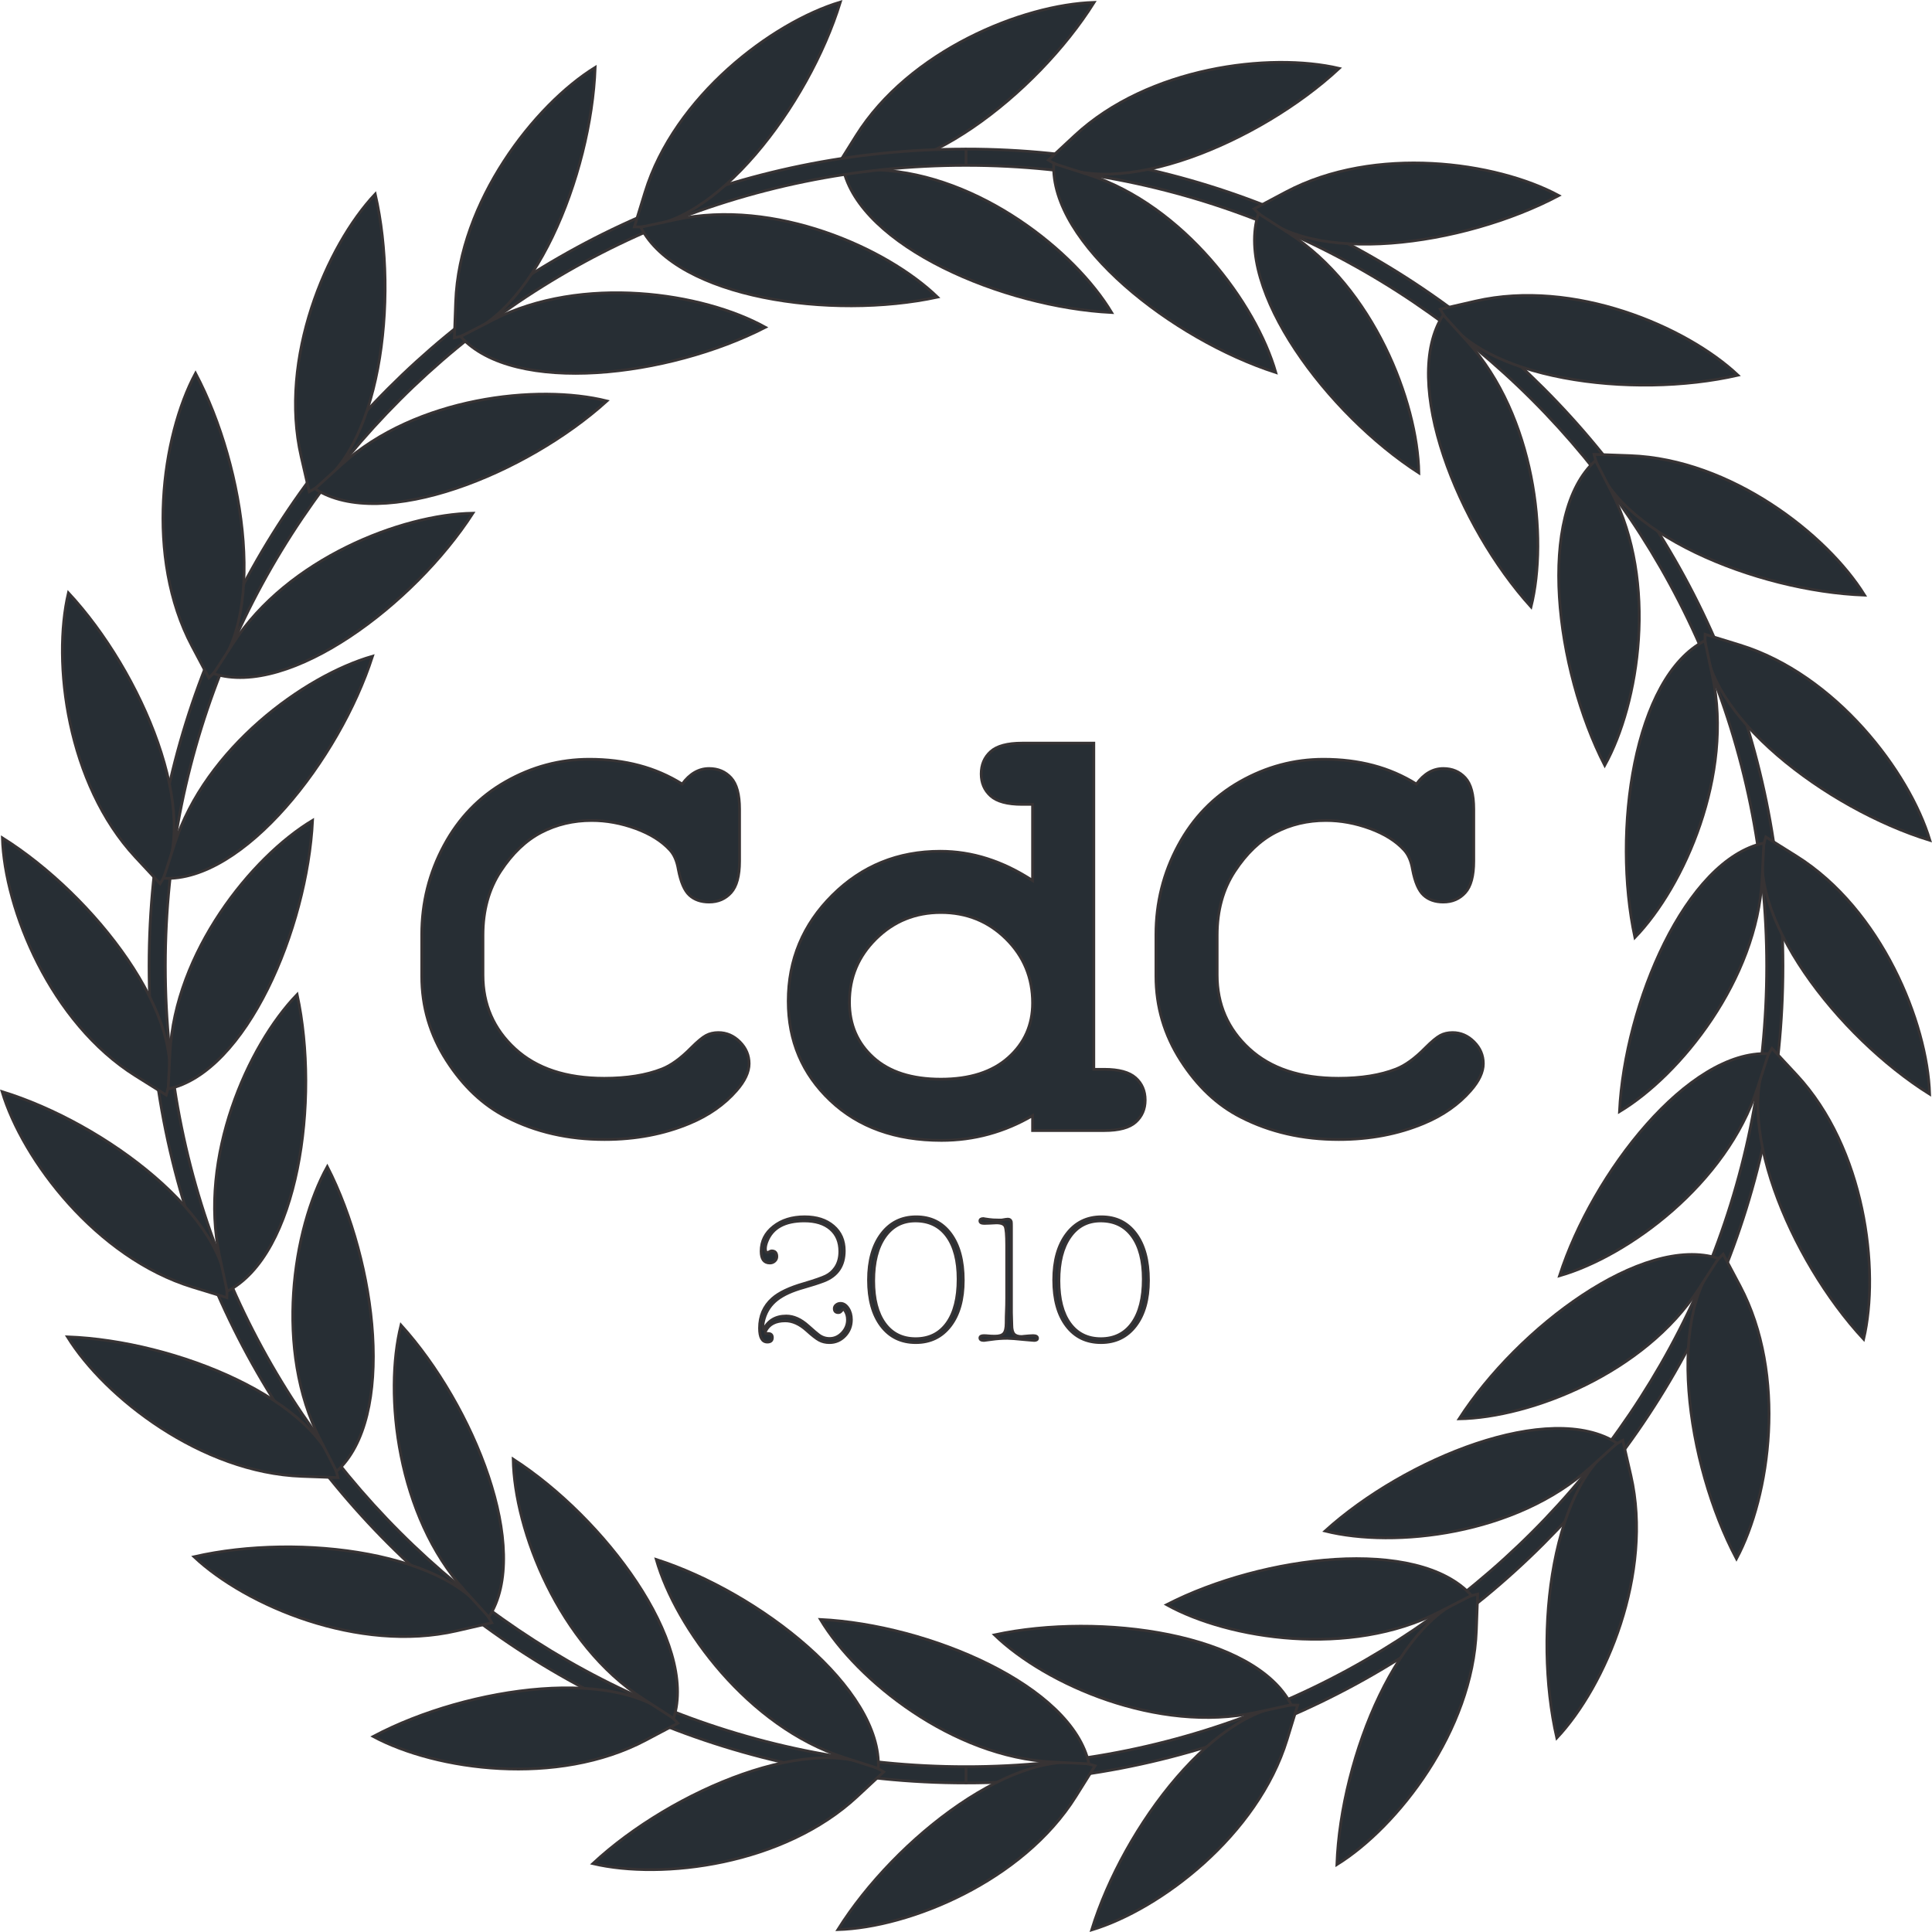
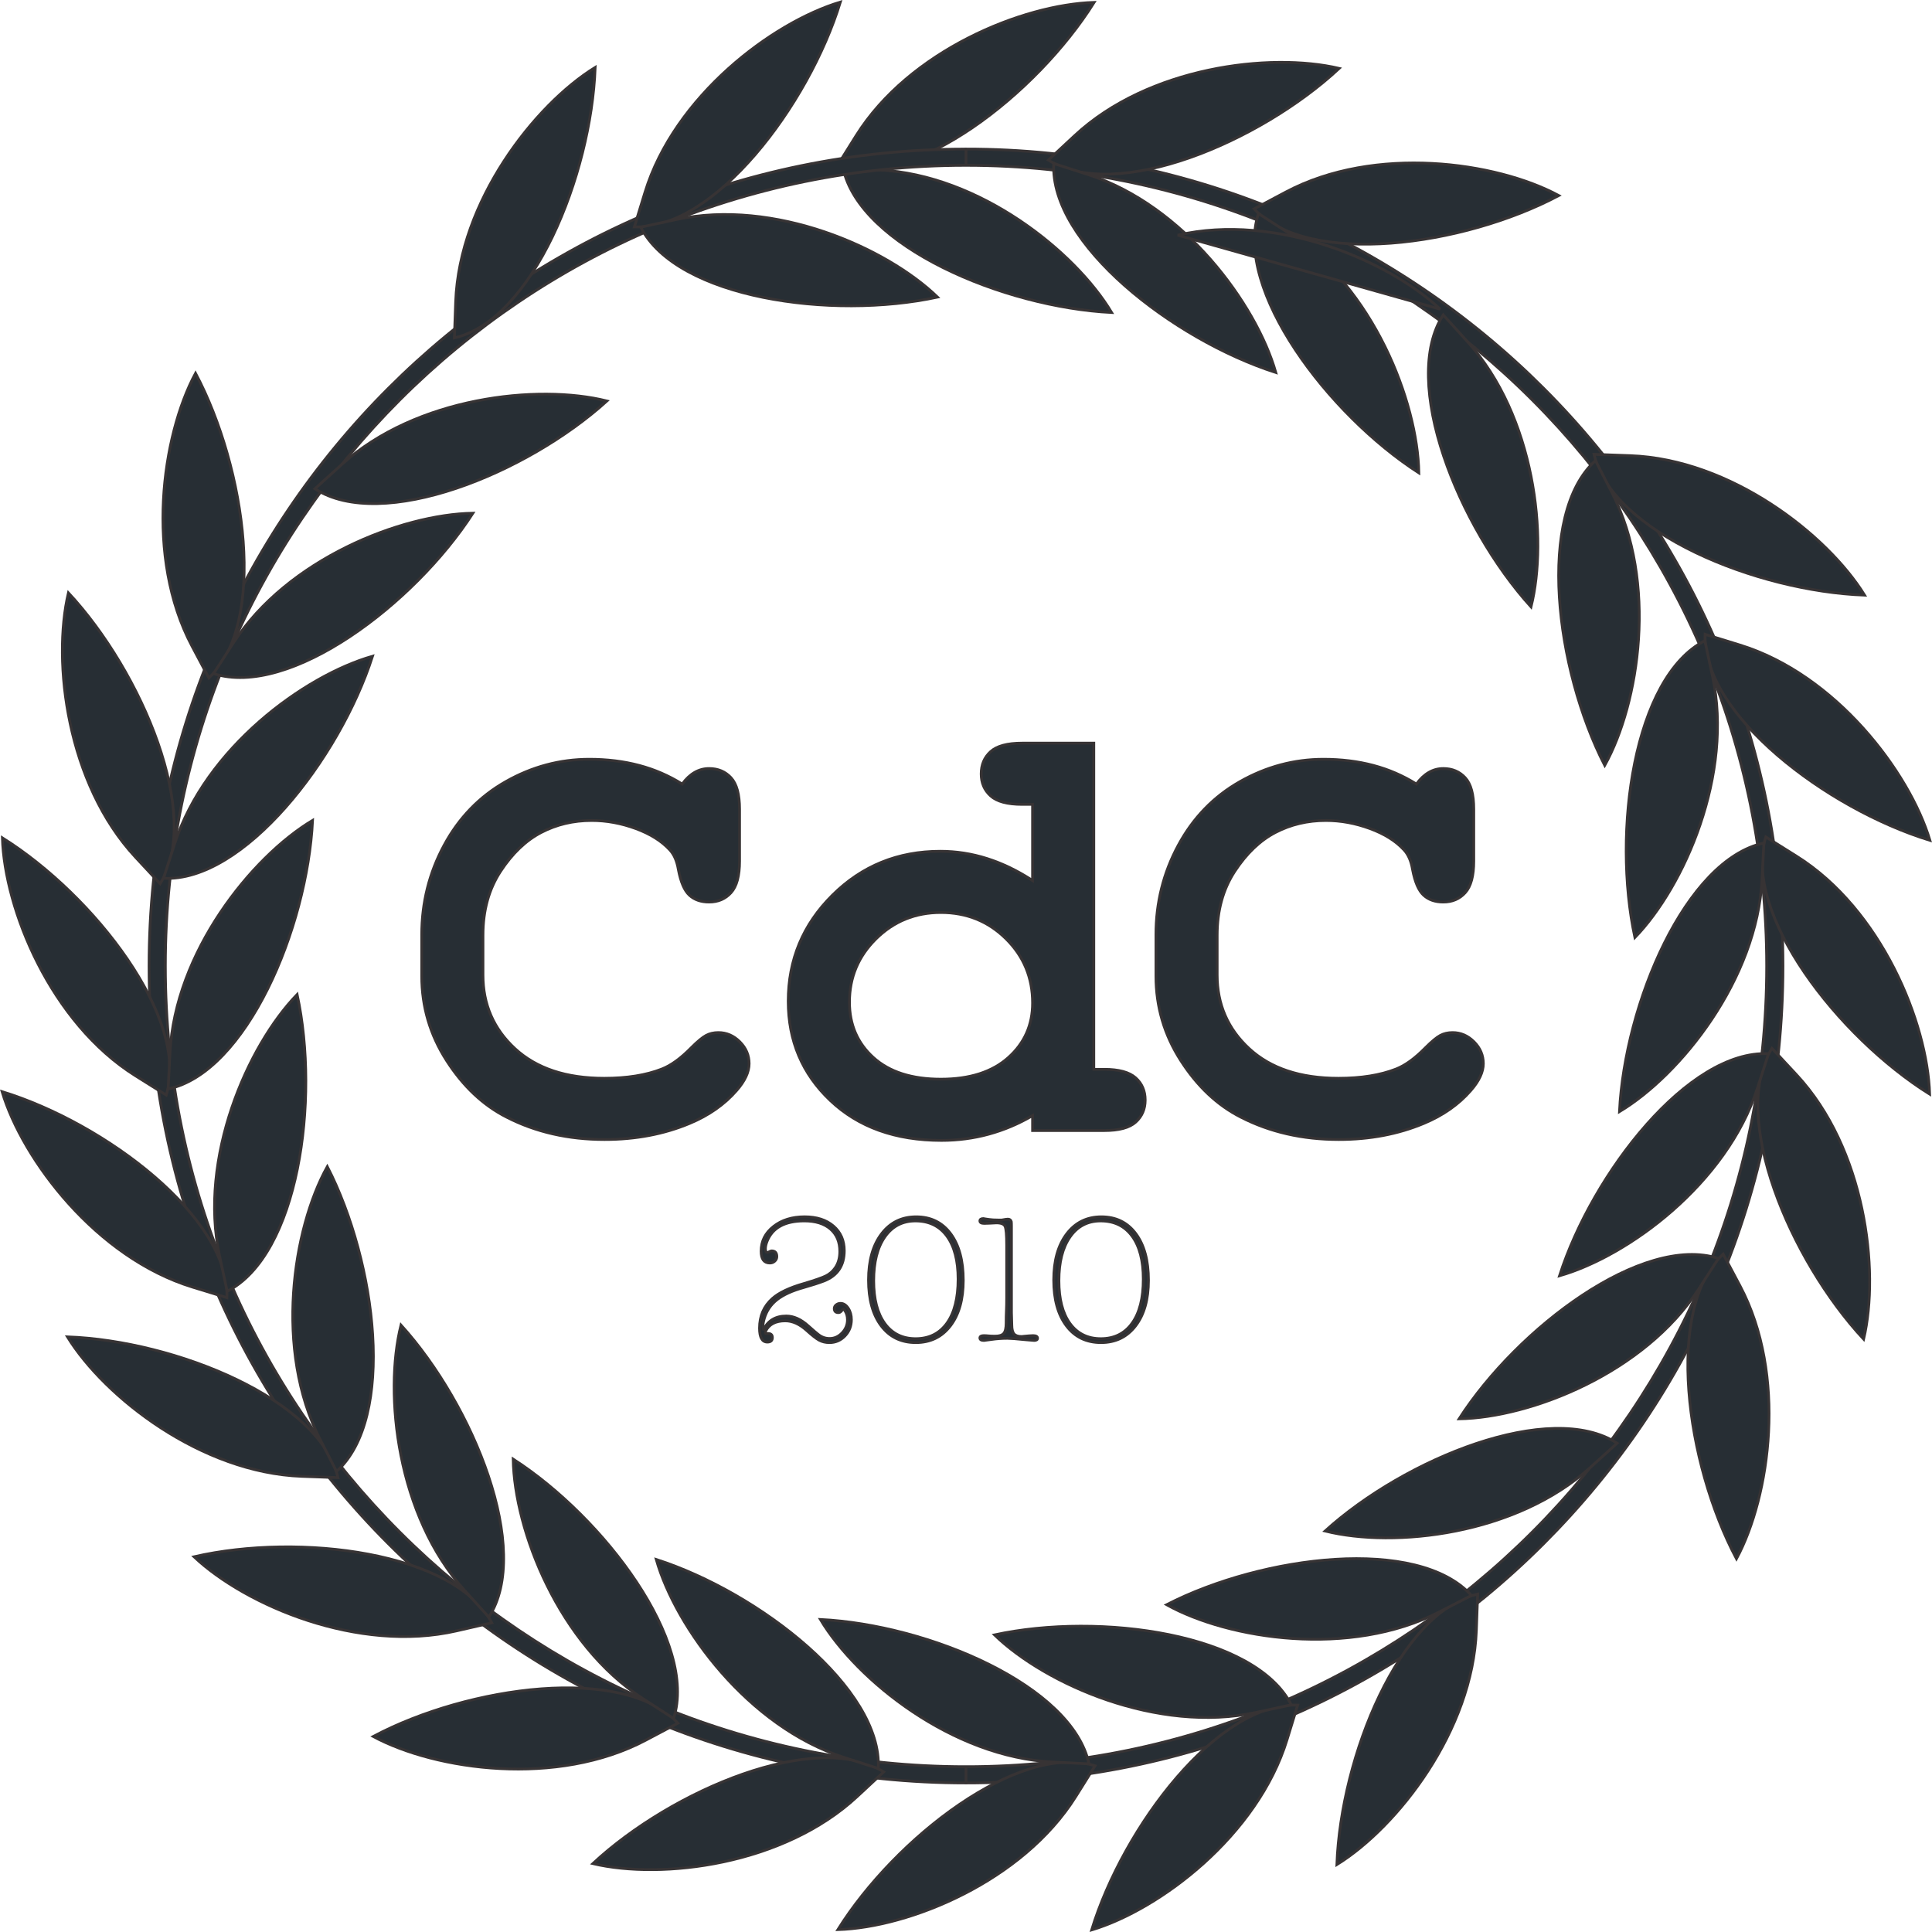
<svg xmlns="http://www.w3.org/2000/svg" x="0px" y="0px" width="151.594px" height="151.594px" viewBox="0 0 151.594 151.594" style="enable-background:new 0 0 151.594 151.594;" xml:space="preserve">
  <style type="text/css">	.st0{fill:#272E34;stroke:#373334;stroke-width:0.216;stroke-miterlimit:2.613;}	.st1{fill-rule:evenodd;clip-rule:evenodd;fill:#272E34;stroke:#373334;stroke-width:0.216;stroke-miterlimit:2.613;}</style>
  <defs />
  <g>
    <path class="st0" d="M53.529,61.521c0.297-0.406,0.621-0.711,0.973-0.914s0.73-0.305,1.137-0.305c0.703,0,1.277,0.242,1.723,0.727  s0.668,1.305,0.668,2.461v4.078c0,1.156-0.223,1.98-0.668,2.473s-1.02,0.738-1.723,0.738c-0.641,0-1.156-0.18-1.547-0.539  s-0.68-1.031-0.867-2.016c-0.109-0.656-0.328-1.164-0.656-1.523c-0.641-0.703-1.535-1.266-2.684-1.688s-2.301-0.633-3.457-0.633  c-1.438,0-2.758,0.312-3.961,0.938s-2.266,1.641-3.188,3.047s-1.383,3.078-1.383,5.016v3.117c0,2.312,0.84,4.242,2.52,5.789  s4.012,2.32,6.996,2.32c1.781,0,3.289-0.242,4.523-0.727c0.719-0.281,1.484-0.836,2.297-1.664c0.5-0.5,0.891-0.824,1.172-0.973  s0.602-0.223,0.961-0.223c0.641,0,1.203,0.242,1.688,0.727s0.727,1.055,0.727,1.711s-0.328,1.359-0.984,2.109  c-0.953,1.094-2.18,1.953-3.68,2.578c-2.016,0.844-4.242,1.266-6.68,1.266c-2.844,0-5.406-0.586-7.688-1.758  c-1.844-0.938-3.414-2.418-4.711-4.441s-1.945-4.23-1.945-6.621v-3.258c0-2.5,0.582-4.832,1.746-6.996s2.777-3.832,4.84-5.004  s4.25-1.758,6.562-1.758c1.391,0,2.691,0.16,3.902,0.48S52.482,60.865,53.529,61.521z" />
    <path class="st0" d="M85.826,58.31v25.594h0.82c1.141,0,1.961,0.223,2.461,0.668s0.75,1.027,0.75,1.746  c0,0.703-0.246,1.277-0.738,1.723s-1.316,0.668-2.473,0.668h-5.625v-1.172c-1.094,0.641-2.238,1.125-3.434,1.453  s-2.434,0.492-3.715,0.492c-3.609,0-6.516-1.043-8.719-3.129c-2.203-2.086-3.305-4.684-3.305-7.793c0-3.25,1.156-6.023,3.469-8.32  c2.312-2.297,5.133-3.445,8.461-3.445c1.25,0,2.477,0.191,3.68,0.574s2.391,0.957,3.562,1.723v-5.977h-0.82  c-1.156,0-1.98-0.223-2.473-0.668s-0.738-1.02-0.738-1.723c0-0.719,0.246-1.301,0.738-1.746s1.316-0.668,2.473-0.668H85.826z   M81.021,78.701c0-1.984-0.695-3.664-2.086-5.039s-3.094-2.062-5.109-2.062c-2,0-3.695,0.688-5.086,2.062s-2.086,3.031-2.086,4.969  c0,1.766,0.625,3.215,1.875,4.348s3.016,1.699,5.297,1.699c2.266,0,4.031-0.566,5.297-1.699S81.021,80.419,81.021,78.701z" />
    <path class="st0" d="M111.138,61.521c0.297-0.406,0.621-0.711,0.973-0.914s0.73-0.305,1.137-0.305c0.703,0,1.277,0.242,1.723,0.727  s0.668,1.305,0.668,2.461v4.078c0,1.156-0.223,1.98-0.668,2.473s-1.02,0.738-1.723,0.738c-0.641,0-1.156-0.18-1.547-0.539  s-0.68-1.031-0.867-2.016c-0.109-0.656-0.328-1.164-0.656-1.523c-0.641-0.703-1.535-1.266-2.684-1.688s-2.301-0.633-3.457-0.633  c-1.438,0-2.758,0.312-3.961,0.938s-2.266,1.641-3.188,3.047s-1.383,3.078-1.383,5.016v3.117c0,2.312,0.84,4.242,2.52,5.789  s4.012,2.32,6.996,2.32c1.781,0,3.289-0.242,4.523-0.727c0.719-0.281,1.484-0.836,2.297-1.664c0.5-0.5,0.891-0.824,1.172-0.973  s0.602-0.223,0.961-0.223c0.641,0,1.203,0.242,1.688,0.727s0.727,1.055,0.727,1.711s-0.328,1.359-0.984,2.109  c-0.953,1.094-2.18,1.953-3.68,2.578c-2.016,0.844-4.242,1.266-6.68,1.266c-2.844,0-5.406-0.586-7.688-1.758  c-1.844-0.938-3.414-2.418-4.711-4.441s-1.945-4.23-1.945-6.621v-3.258c0-2.5,0.582-4.832,1.746-6.996s2.777-3.832,4.84-5.004  s4.25-1.758,6.562-1.758c1.391,0,2.691,0.16,3.902,0.48S110.091,60.865,111.138,61.521z" />
    <path class="st0" d="M59.861,104.086c0,0.02,0.01,0.113,0.027,0.281c0.355-0.738,0.957-1.106,1.807-1.106  c0.578,0,1.152,0.257,1.722,0.771c0.429,0.383,0.69,0.605,0.784,0.672c0.262,0.215,0.561,0.321,0.896,0.321  c0.373,0,0.699-0.147,0.979-0.44c0.28-0.295,0.42-0.637,0.42-1.029c0-0.28-0.069-0.523-0.21-0.729  c-0.027-0.064-0.065-0.098-0.111-0.098c-0.029,0-0.078,0.045-0.147,0.133c-0.07,0.089-0.151,0.133-0.245,0.133  c-0.215,0-0.322-0.107-0.322-0.322c0-0.111,0.049-0.207,0.147-0.286c0.098-0.079,0.212-0.119,0.343-0.119  c0.233,0,0.434,0.126,0.602,0.378s0.252,0.551,0.252,0.896c0,0.504-0.168,0.931-0.504,1.281c-0.338,0.35-0.744,0.524-1.221,0.524  c-0.3,0-0.566-0.063-0.801-0.188c-0.233-0.127-0.565-0.386-0.995-0.777c-0.552-0.495-1.108-0.742-1.67-0.742  c-0.748,0-1.258,0.264-1.529,0.789c-0.019,0.073-0.028,0.114-0.028,0.123c0,0.055,0.02,0.082,0.059,0.082c0.009,0,0.023,0,0.043,0  c0.019,0,0.057,0,0.114,0c0.221,0,0.331,0.107,0.331,0.322c0,0.232-0.131,0.35-0.393,0.35c-0.41,0-0.615-0.364-0.615-1.092  c0-0.952,0.336-1.727,1.008-2.324c0.513-0.457,1.339-0.85,2.478-1.176c0.849-0.252,1.421-0.451,1.716-0.596  c0.293-0.145,0.538-0.356,0.734-0.637c0.242-0.346,0.363-0.774,0.363-1.288c0-0.747-0.244-1.332-0.734-1.757  s-1.174-0.637-2.051-0.637c-1.531,0-2.506,0.537-2.926,1.609c-0.084,0.215-0.127,0.406-0.127,0.574  c0,0.196,0.057,0.294,0.168,0.294c0.029,0,0.078-0.021,0.147-0.063c0.07-0.041,0.128-0.062,0.175-0.062  c0.271,0,0.406,0.149,0.406,0.448c0,0.14-0.054,0.259-0.161,0.356c-0.107,0.099-0.235,0.147-0.385,0.147  c-0.458,0-0.687-0.308-0.687-0.924c0-0.784,0.322-1.431,0.967-1.938c0.644-0.51,1.461-0.764,2.449-0.764  c0.943,0,1.697,0.242,2.262,0.729c0.564,0.484,0.847,1.129,0.847,1.932c0,1.176-0.536,1.969-1.61,2.38  c-0.42,0.159-0.942,0.327-1.567,0.504c-0.905,0.252-1.603,0.569-2.093,0.952s-0.824,0.873-1.002,1.47  C59.898,103.695,59.861,103.91,59.861,104.086z" />
    <path class="st0" d="M71.886,95.477c1.148,0,2.051,0.443,2.709,1.33s0.987,2.105,0.987,3.654c0,1.502-0.336,2.692-1.008,3.57  c-0.672,0.877-1.577,1.315-2.716,1.315c-1.148,0-2.054-0.438-2.717-1.315c-0.662-0.878-0.993-2.077-0.993-3.599  c0-1.513,0.338-2.716,1.015-3.612C69.84,95.925,70.748,95.477,71.886,95.477z M71.845,105.04c1.055,0,1.873-0.406,2.457-1.219  c0.582-0.812,0.875-1.965,0.875-3.457c0-1.447-0.293-2.57-0.875-3.367c-0.584-0.799-1.408-1.197-2.472-1.197  c-1.017,0-1.817,0.418-2.401,1.253c-0.583,0.835-0.875,1.981-0.875,3.437c0,1.438,0.289,2.555,0.869,3.354  C70.001,104.64,70.808,105.04,71.845,105.04z" />
    <path class="st0" d="M79.08,95.659c0.142,0,0.231,0.066,0.27,0.196c0.01,0.047,0.014,0.168,0.014,0.364v5.656  c0,0.447,0,0.826,0,1.134l0.028,0.966c0,0.326,0.059,0.558,0.176,0.693c0.118,0.135,0.317,0.203,0.6,0.203  c0.009,0,0.063-0.006,0.161-0.018c0.1-0.012,0.229-0.023,0.389-0.035s0.272-0.018,0.338-0.018c0.235,0,0.354,0.067,0.354,0.203  c0,0.117-0.09,0.175-0.267,0.175c-0.065,0-0.285-0.019-0.658-0.056c-0.747-0.075-1.228-0.112-1.442-0.112  c-0.42,0-0.84,0.03-1.26,0.091c-0.346,0.051-0.537,0.077-0.574,0.077c-0.215,0-0.322-0.065-0.322-0.196  c0-0.121,0.103-0.182,0.307-0.182c0.111,0,0.234,0.007,0.369,0.021c0.134,0.014,0.303,0.021,0.507,0.021  c0.334,0,0.563-0.072,0.688-0.218c0.125-0.145,0.188-0.412,0.188-0.805c0-0.354,0.008-0.674,0.021-0.959  c0.014-0.284,0.021-0.627,0.021-1.029v-4.129c0-0.803-0.042-1.295-0.128-1.478c-0.085-0.183-0.312-0.272-0.681-0.272  c-0.066,0-0.241,0.009-0.524,0.027c-0.143,0.01-0.285,0.014-0.426,0.014c-0.228,0-0.342-0.064-0.342-0.195  c0-0.121,0.09-0.182,0.27-0.182c0.028,0,0.053,0.004,0.071,0.014l0.382,0.056c0.189,0.028,0.425,0.042,0.708,0.042  c0.048,0,0.104,0,0.171,0c0.056,0,0.094,0,0.113,0C78.853,95.682,79.013,95.659,79.08,95.659z" />
    <path class="st0" d="M86.419,95.477c1.147,0,2.051,0.443,2.709,1.33s0.986,2.105,0.986,3.654c0,1.502-0.336,2.692-1.008,3.57  c-0.672,0.877-1.578,1.315-2.716,1.315c-1.147,0-2.054-0.438-2.716-1.315c-0.663-0.878-0.994-2.077-0.994-3.599  c0-1.513,0.338-2.716,1.015-3.612C84.373,95.925,85.281,95.477,86.419,95.477z M86.376,105.04c1.055,0,1.874-0.406,2.457-1.219  c0.584-0.812,0.875-1.965,0.875-3.457c0-1.447-0.291-2.57-0.875-3.367c-0.583-0.799-1.406-1.197-2.471-1.197  c-1.018,0-1.818,0.418-2.4,1.253c-0.584,0.835-0.875,1.981-0.875,3.437c0,1.438,0.289,2.555,0.867,3.354  C84.534,104.64,85.341,105.04,86.376,105.04z" />
  </g>
  <g>
    <g>
      <path class="st1" d="M65.672,13.044C71.66,14.89,81.337,7.393,85.851,0.187C80.25,0.356,71.36,3.965,67.176,10.642L65.672,13.044z   " />
      <path class="st1" d="M66.149,13.192c1.315,6.129,12.581,10.912,21.076,11.331c-2.884-4.804-10.374-10.8-18.245-11.189   L66.149,13.192z" />
    </g>
    <path class="st1" d="M75.798,11.695c17.701,0,33.726,7.175,45.325,18.776c11.6,11.6,18.776,27.626,18.776,45.325  c0,17.702-7.175,33.727-18.776,45.327c-11.599,11.6-27.624,18.776-45.325,18.776v-1.276c17.348,0,33.055-7.032,44.424-18.402  c11.37-11.367,18.401-27.075,18.401-44.424c0-17.347-7.031-33.053-18.401-44.424c-11.369-11.369-27.076-18.4-44.424-18.4V11.695  L75.798,11.695z M75.798,139.899L75.798,139.899v-1.276c-17.349,0-33.056-7.032-44.424-18.402  c-11.37-11.367-18.401-27.075-18.401-44.424c0-17.347,7.032-33.053,18.401-44.424c11.369-11.369,27.075-18.4,44.424-18.4v-1.276  c-17.701,0-33.726,7.175-45.326,18.776c-11.599,11.6-18.775,27.626-18.775,45.325c0,17.702,7.175,33.727,18.775,45.327  C42.072,132.724,58.098,139.899,75.798,139.899z" />
    <g>
      <path class="st1" d="M82.259,12.56c5.308,3.332,16.593-1.403,22.82-7.194c-5.454-1.287-14.975-0.102-20.745,5.265L82.259,12.56z" />
      <path class="st1" d="M82.681,12.83c-0.316,6.26,9.329,13.794,17.425,16.399c-1.542-5.386-7.225-13.116-14.727-15.531L82.681,12.83   z" />
    </g>
    <g>
      <path class="st1" d="M98.405,16.389c4.265,4.59,16.391,2.938,23.905-1.045c-4.936-2.655-14.439-3.974-21.401-0.284L98.405,16.389z   " />
      <path class="st1" d="M98.742,16.756c-1.924,5.966,5.441,15.74,12.588,20.35c-0.096-5.601-3.586-14.541-10.205-18.813   L98.742,16.756z" />
    </g>
    <g>
-       <path class="st1" d="M113.011,24.263c2.931,5.54,15.072,7.082,23.36,5.178c-4.08-3.839-12.917-7.576-20.598-5.812L113.011,24.263z   " />
+       <path class="st1" d="M113.011,24.263c-4.08-3.839-12.917-7.576-20.598-5.812L113.011,24.263z   " />
      <path class="st1" d="M113.242,24.707c-3.403,5.263,1.181,16.611,6.89,22.913c1.358-5.434,0.301-14.972-4.988-20.813   L113.242,24.707z" />
    </g>
    <g>
      <path class="st1" d="M125.08,35.651c1.398,6.11,12.726,10.739,21.225,11.048c-2.948-4.765-10.518-10.66-18.392-10.946   L125.08,35.651z" />
      <path class="st1" d="M125.189,36.139c-4.649,4.204-3.156,16.353,0.726,23.918c2.719-4.901,4.165-14.384,0.568-21.397   L125.189,36.139z" />
    </g>
    <g>
      <path class="st1" d="M133.791,49.772c-0.23,6.264,9.513,13.669,17.641,16.167c-1.613-5.367-7.399-13.02-14.932-15.333   L133.791,49.772z" />
      <path class="st1" d="M133.77,50.274c-5.577,2.855-7.281,14.976-5.489,23.288c3.895-4.029,7.748-12.814,6.087-20.519L133.77,50.274   z" />
    </g>
    <g>
      <path class="st1" d="M138.551,65.67c-1.844,5.991,5.651,15.664,12.858,20.181c-0.171-5.601-3.779-14.493-10.455-18.676   L138.551,65.67z" />
      <path class="st1" d="M138.401,66.147c-6.127,1.316-10.91,12.583-11.33,21.076c4.804-2.884,10.8-10.374,11.189-18.246   L138.401,66.147z" />
    </g>
    <g>
      <path class="st1" d="M139.034,82.258c-3.332,5.307,1.404,16.592,7.196,22.819c1.286-5.453,0.101-14.976-5.266-20.744   L139.034,82.258z" />
      <path class="st1" d="M138.766,82.679c-6.26-0.315-13.795,9.329-16.399,17.424c5.386-1.541,13.117-7.225,15.53-14.726   L138.766,82.679z" />
    </g>
    <g>
      <path class="st1" d="M135.207,98.404c-4.593,4.264-2.938,16.39,1.044,23.906c2.655-4.936,3.973-14.44,0.284-21.403L135.207,98.404   z" />
      <path class="st1" d="M134.838,98.742c-5.965-1.925-15.74,5.441-20.35,12.587c5.602-0.096,14.541-3.585,18.813-10.205   L134.838,98.742z" />
    </g>
    <g>
-       <path class="st1" d="M127.331,113.01c-5.54,2.93-7.081,15.072-5.178,23.359c3.84-4.079,7.576-12.916,5.813-20.596L127.331,113.01z   " />
      <path class="st1" d="M126.888,113.241c-5.263-3.403-16.611,1.182-22.915,6.89c5.436,1.36,14.974,0.3,20.814-4.988L126.888,113.241   z" />
    </g>
    <g>
      <path class="st1" d="M115.945,125.079c-6.11,1.397-10.741,12.726-11.048,21.224c4.765-2.947,10.66-10.516,10.945-18.392   L115.945,125.079z" />
      <path class="st1" d="M115.456,125.187c-4.203-4.648-16.35-3.157-23.917,0.726c4.899,2.719,14.385,4.166,21.396,0.569   L115.456,125.187z" />
    </g>
    <g>
      <path class="st1" d="M101.821,133.791c-6.262-0.234-13.669,9.513-16.165,17.641c5.366-1.614,13.02-7.401,15.333-14.932   L101.821,133.791z" />
      <path class="st1" d="M101.321,133.768c-2.856-5.578-14.976-7.28-23.288-5.488c4.028,3.893,12.815,7.747,20.519,6.087   L101.321,133.768z" />
    </g>
    <g>
      <path class="st1" d="M85.924,138.55c-5.989-1.843-15.665,5.651-20.18,12.858c5.601-0.171,14.491-3.778,18.676-10.456   L85.924,138.55z" />
      <path class="st1" d="M85.447,138.4c-1.315-6.129-12.581-10.91-21.075-11.329c2.884,4.802,10.375,10.8,18.244,11.187L85.447,138.4z   " />
    </g>
    <g>
      <path class="st1" d="M69.338,139.031c-5.308-3.332-16.593,1.405-22.82,7.196c5.453,1.287,14.975,0.102,20.744-5.265   L69.338,139.031z" />
      <path class="st1" d="M68.916,138.762c0.315-6.258-9.329-13.792-17.424-16.399c1.541,5.386,7.225,13.118,14.727,15.533   L68.916,138.762z" />
    </g>
    <g>
      <path class="st1" d="M53.191,135.207c-4.264-4.592-16.391-2.938-23.905,1.045c4.935,2.652,14.437,3.974,21.4,0.281L53.191,135.207   z" />
      <path class="st1" d="M52.852,134.838c1.926-5.964-5.441-15.737-12.586-20.348c0.095,5.601,3.585,14.538,10.205,18.811   L52.852,134.838z" />
    </g>
    <g>
      <path class="st1" d="M38.586,127.331c-2.931-5.54-15.072-7.082-23.361-5.18c4.081,3.841,12.918,7.576,20.599,5.814L38.586,127.331   z" />
      <path class="st1" d="M38.355,126.887c3.401-5.263-1.183-16.611-6.892-22.915c-1.359,5.436-0.301,14.974,4.988,20.815   L38.355,126.887z" />
    </g>
    <g>
      <path class="st1" d="M26.516,115.943c-1.398-6.11-12.726-10.741-21.225-11.048c2.947,4.765,10.518,10.66,18.393,10.946   L26.516,115.943z" />
      <path class="st1" d="M26.407,115.456c4.649-4.204,3.157-16.353-0.725-23.918c-2.719,4.9-4.166,14.384-0.568,21.397L26.407,115.456   z" />
    </g>
    <g>
      <path class="st1" d="M17.805,101.82c0.231-6.262-9.513-13.669-17.643-16.165c1.615,5.365,7.401,13.018,14.933,15.333   L17.805,101.82z" />
      <path class="st1" d="M17.826,101.32c5.579-2.855,7.282-14.976,5.489-23.288c-3.894,4.027-7.747,12.816-6.086,20.519L17.826,101.32   z" />
    </g>
    <g>
      <path class="st1" d="M13.044,85.924c1.846-5.991-5.65-15.664-12.857-20.181c0.17,5.601,3.778,14.493,10.456,18.676L13.044,85.924z   " />
      <path class="st1" d="M13.195,85.447c6.129-1.316,10.911-12.583,11.331-21.076c-4.805,2.884-10.8,10.374-11.189,18.244   L13.195,85.447z" />
    </g>
    <g>
      <path class="st1" d="M12.563,69.336c3.332-5.307-1.404-16.592-7.196-22.819c-1.286,5.453-0.101,14.976,5.265,20.744L12.563,69.336   z" />
      <path class="st1" d="M12.831,68.915c6.26,0.315,13.795-9.329,16.4-17.425c-5.387,1.543-13.117,7.225-15.531,14.726L12.831,68.915z   " />
    </g>
    <g>
      <path class="st1" d="M16.388,53.192c4.593-4.266,2.939-16.392-1.045-23.905c-2.654,4.934-3.973,14.438-0.283,21.401L16.388,53.192   z" />
      <path class="st1" d="M16.757,52.854c5.965,1.923,15.738-5.442,20.35-12.587c-5.602,0.094-14.54,3.582-18.813,10.203L16.757,52.854   z" />
    </g>
    <g>
-       <path class="st1" d="M24.265,38.585c5.538-2.93,7.08-15.072,5.178-23.361c-3.84,4.081-7.576,12.918-5.813,20.598L24.265,38.585z" />
      <path class="st1" d="M24.708,38.353c5.263,3.403,16.61-1.182,22.914-6.89c-5.435-1.36-14.973-0.302-20.813,4.988L24.708,38.353z" />
    </g>
    <g>
      <path class="st1" d="M35.652,26.513c6.11-1.395,10.74-12.724,11.048-21.224c-4.765,2.947-10.661,10.518-10.946,18.392   L35.652,26.513z" />
-       <path class="st1" d="M36.14,26.407c4.203,4.648,16.352,3.157,23.917-0.726c-4.899-2.719-14.384-4.166-21.396-0.569L36.14,26.407z" />
    </g>
    <g>
      <path class="st1" d="M49.775,17.803c6.262,0.234,13.667-9.511,16.164-17.641C60.574,1.773,52.92,7.56,50.607,15.094L49.775,17.803   z" />
      <path class="st1" d="M50.275,17.826c2.857,5.578,14.976,7.28,23.289,5.488c-4.028-3.895-12.815-7.747-20.518-6.087L50.275,17.826z   " />
    </g>
  </g>
</svg>